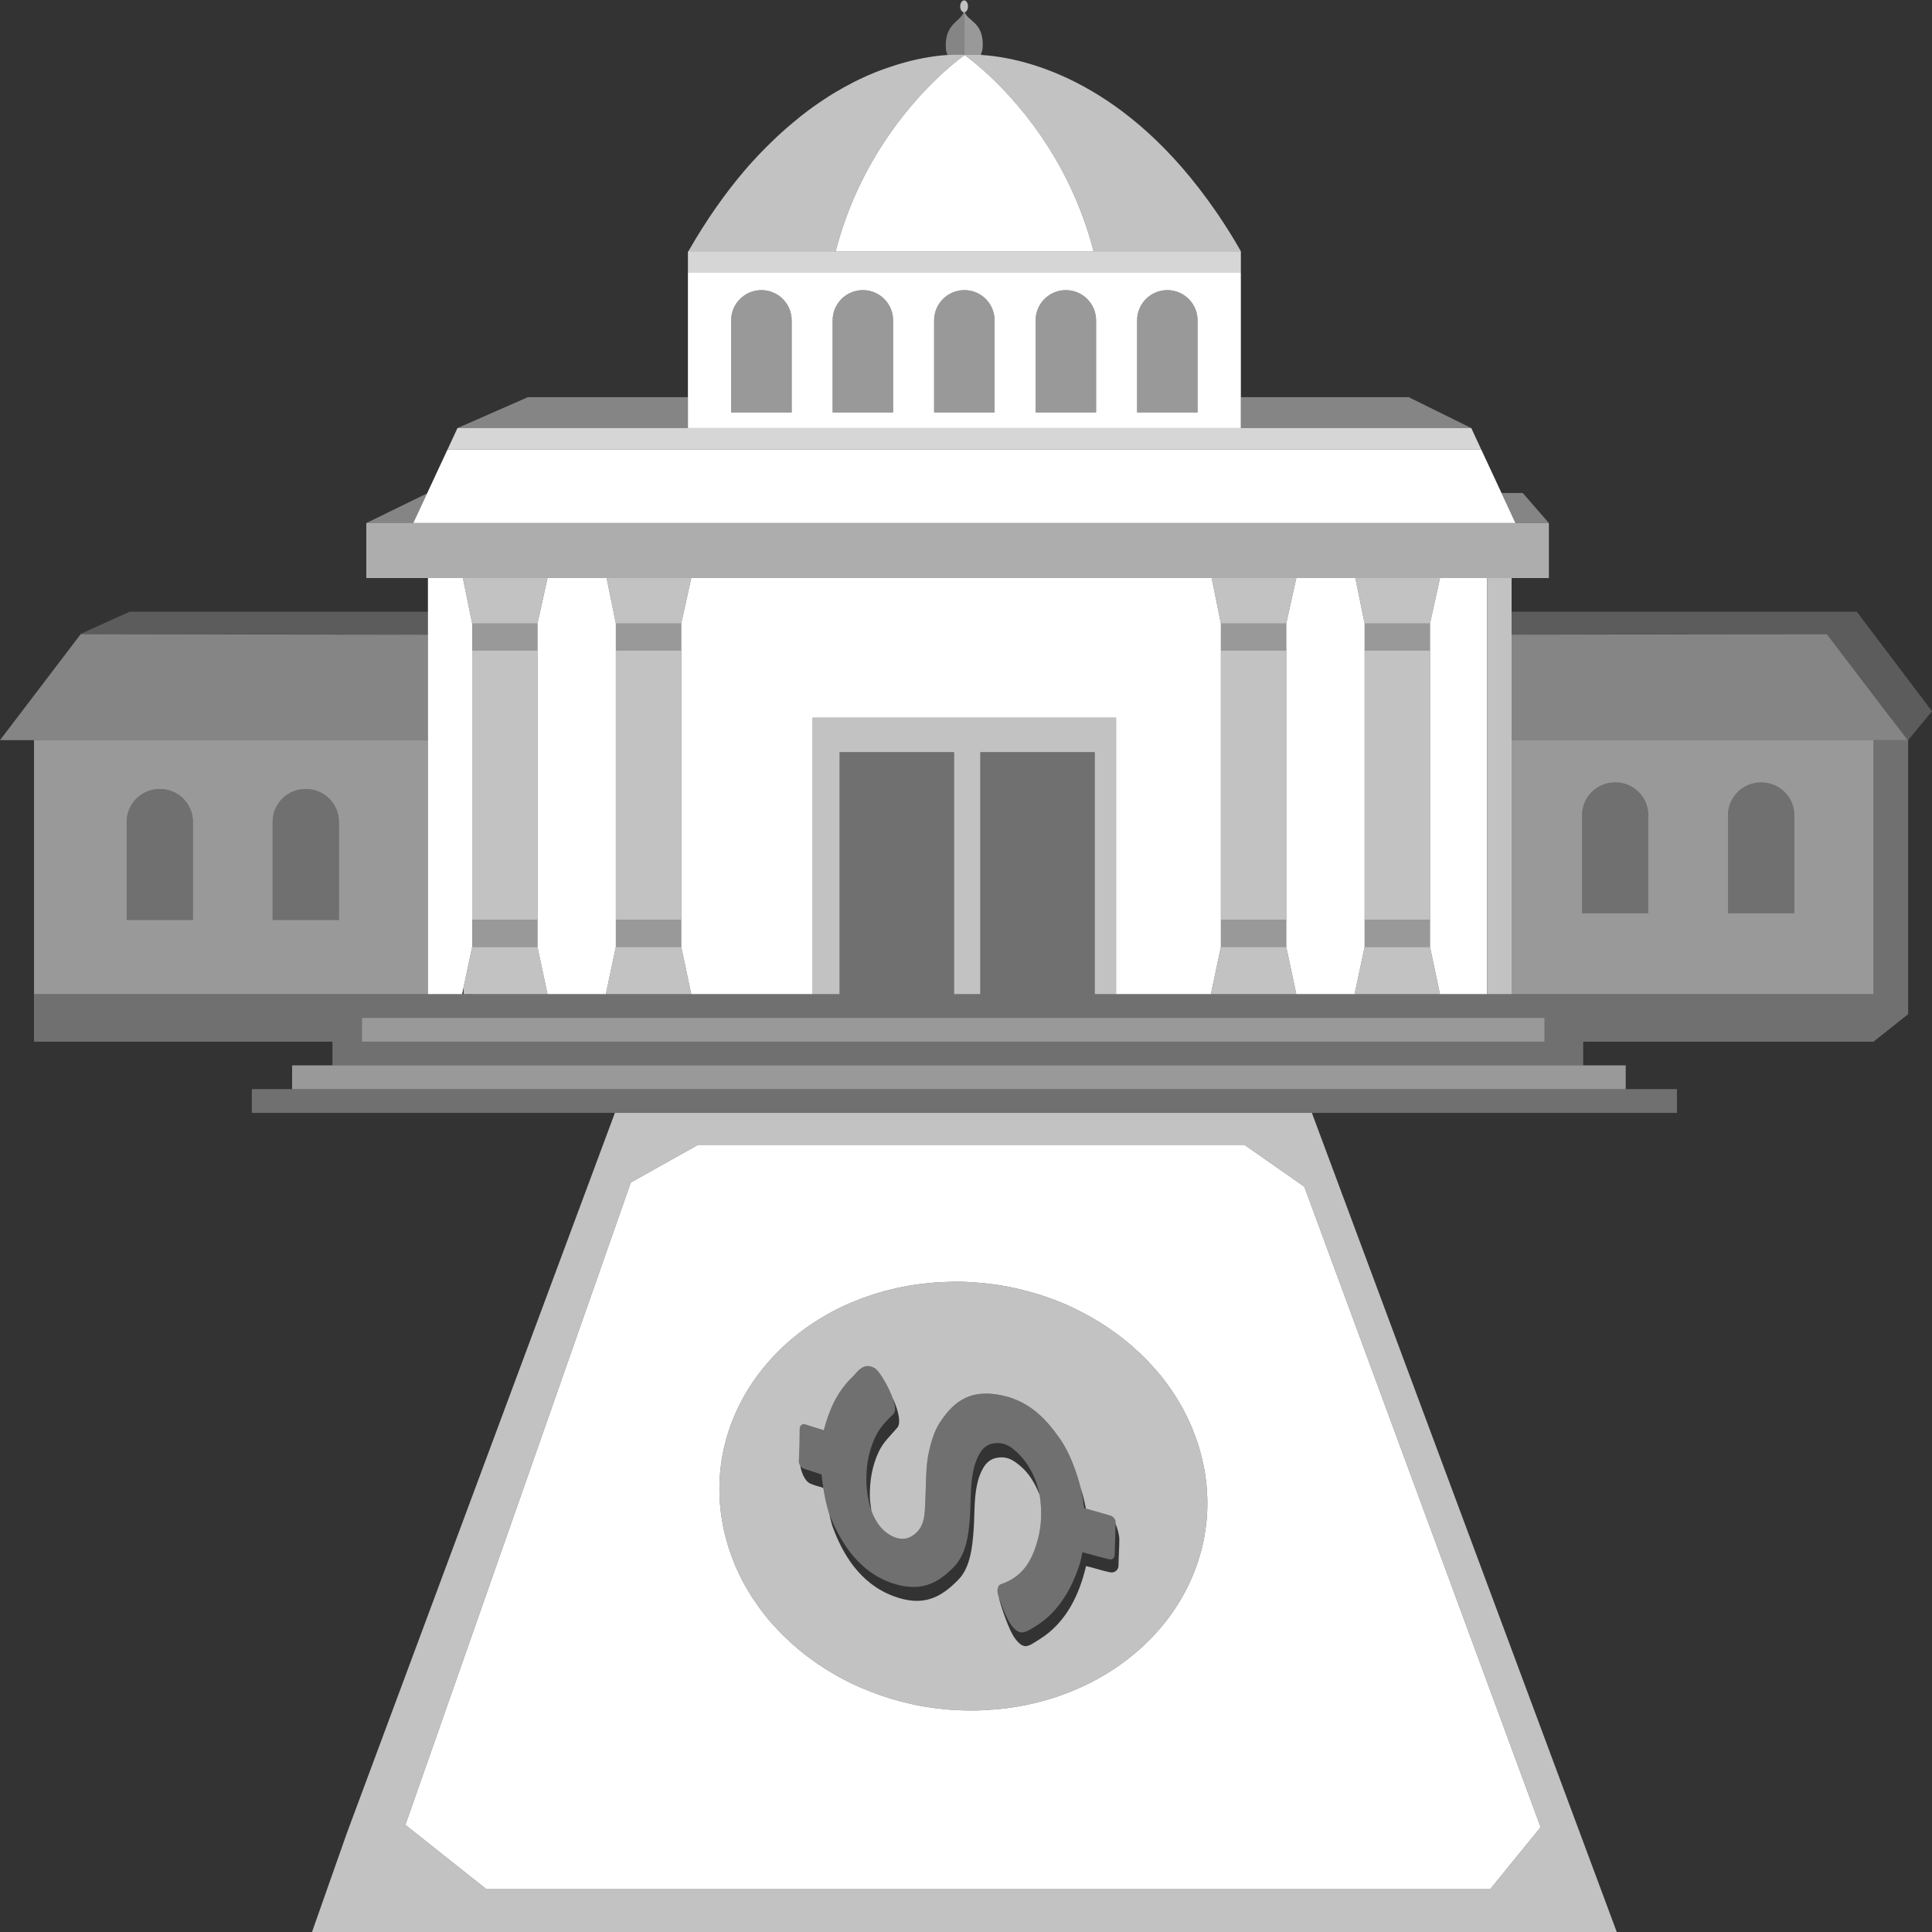
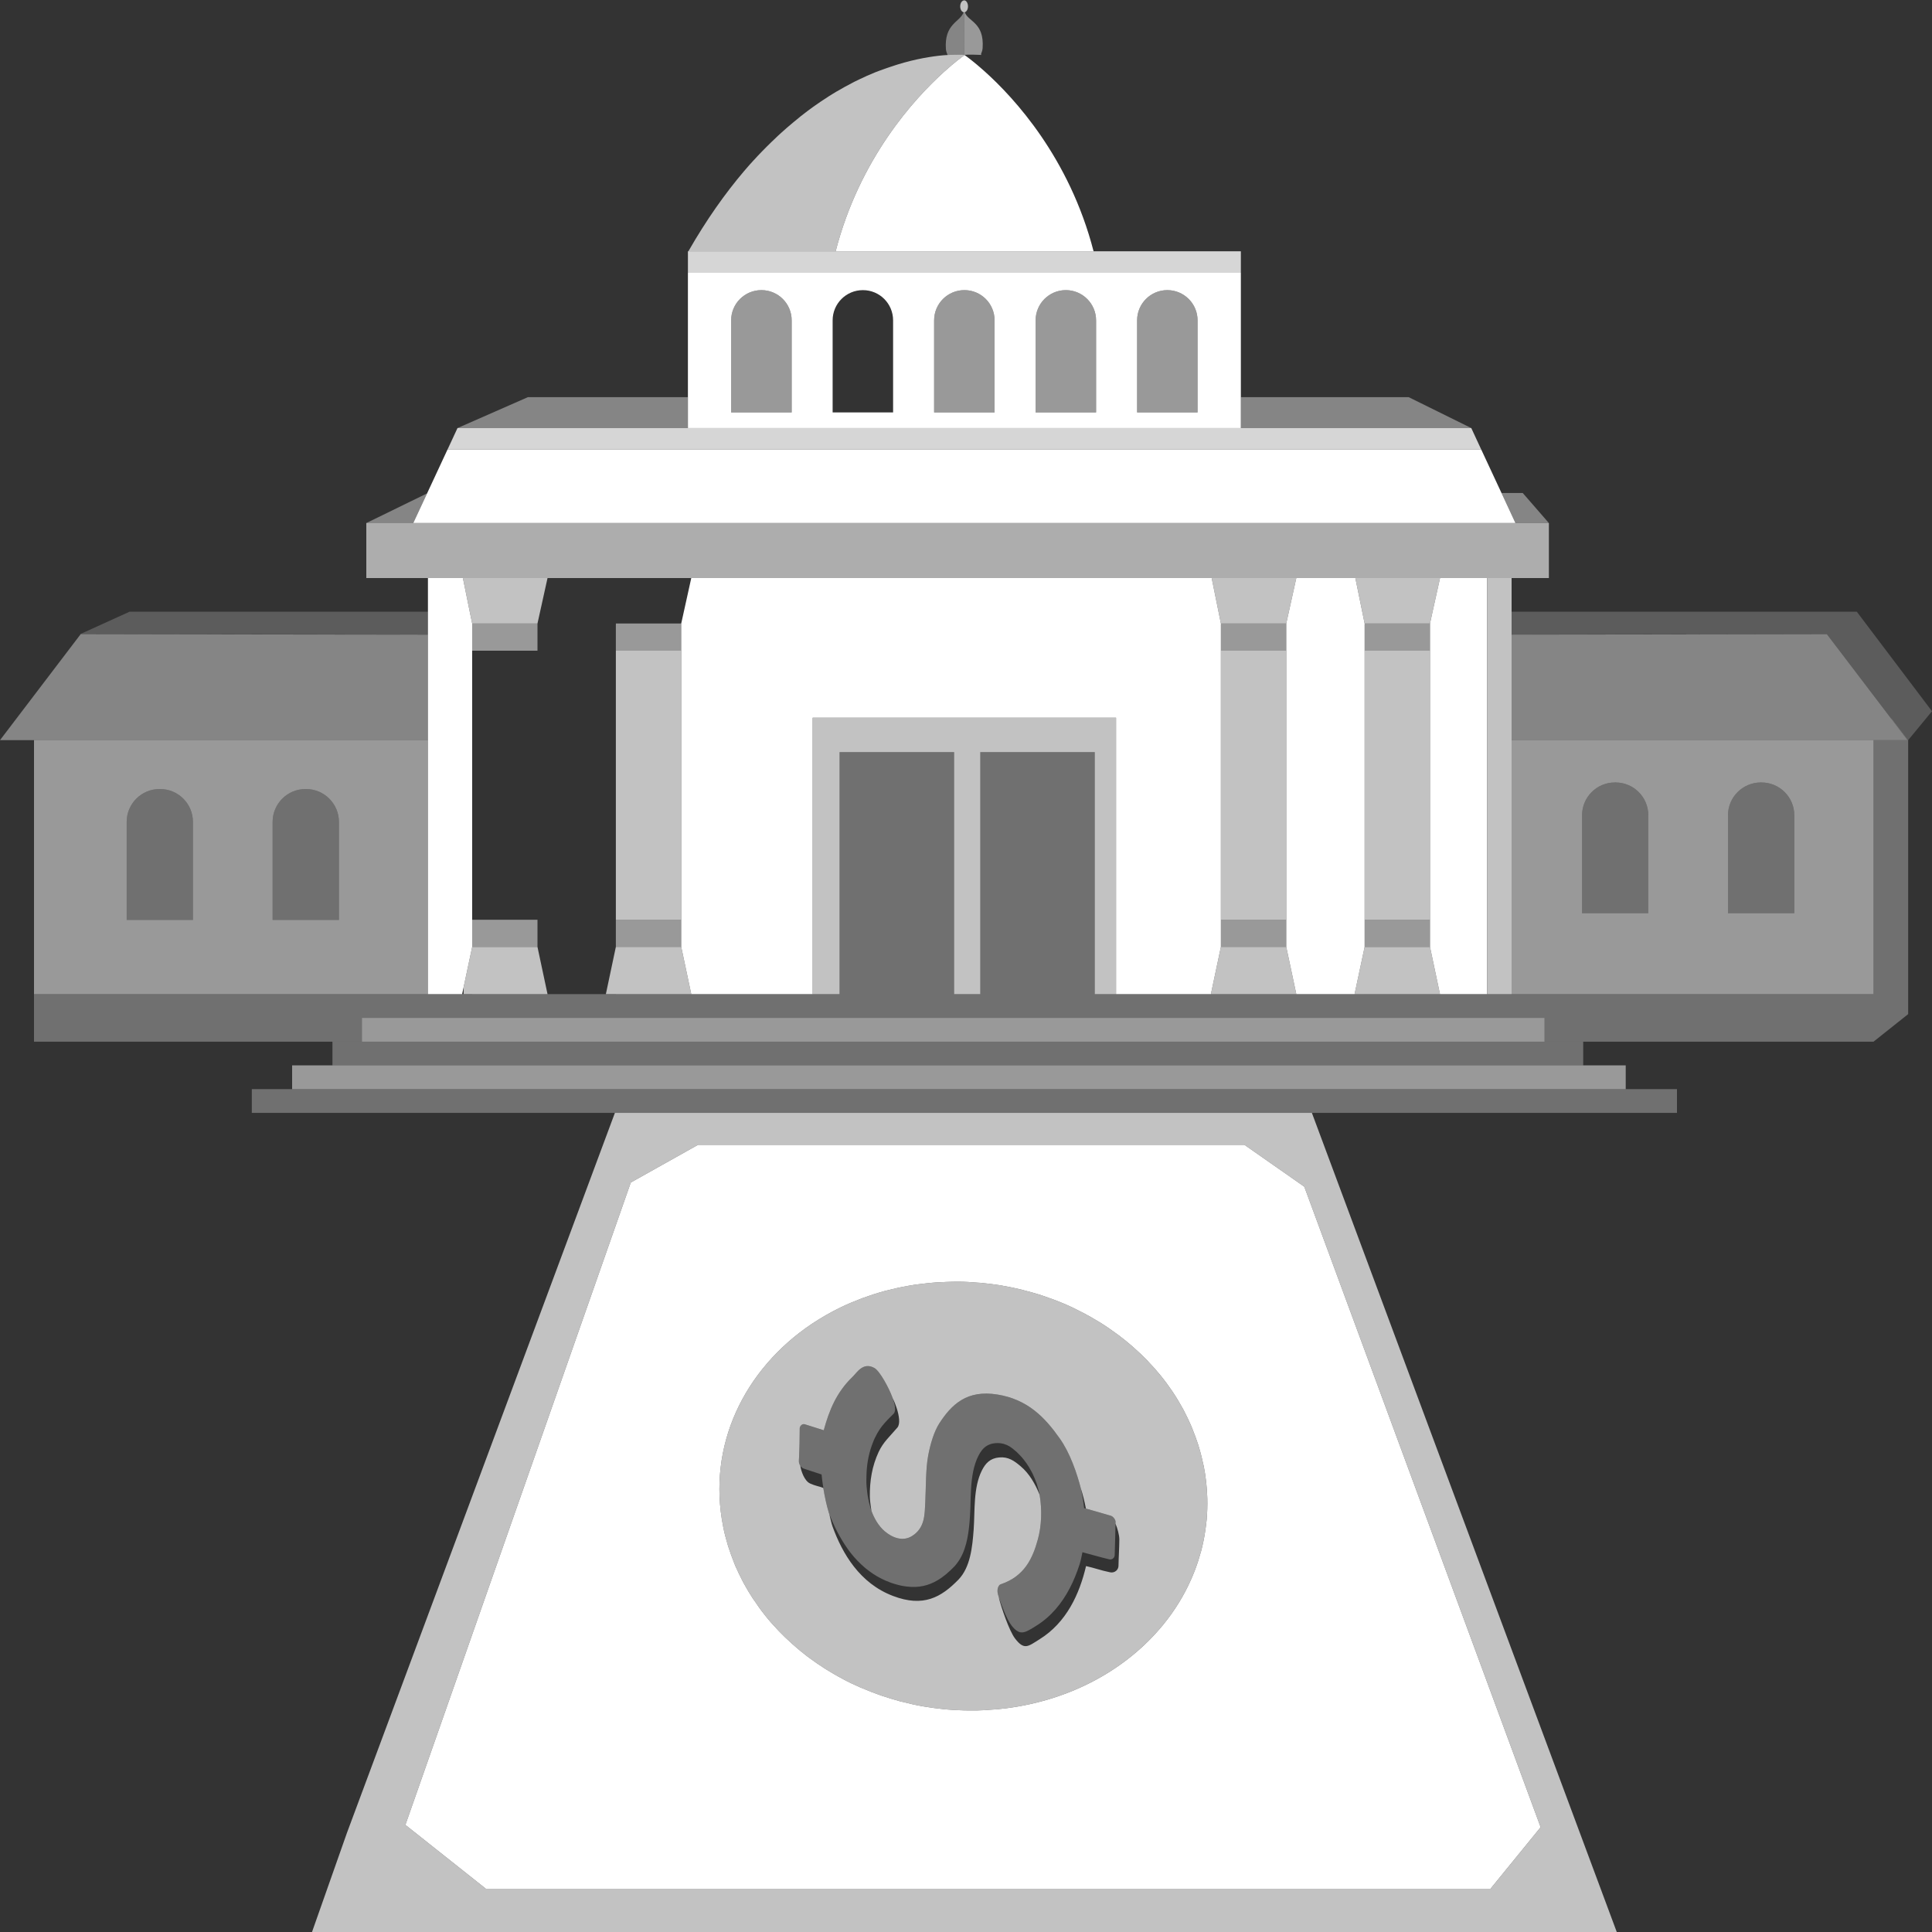
<svg xmlns="http://www.w3.org/2000/svg" viewBox="0 0 300 300">
  <rect x="0" y="0" width="300" height="300" fill="#333333" stroke="none" />
  <g fill="#fff">
    <path d="m 203.71 172.81 h -108.23 l -41.6 111.78 -5.43 15.41 h 202.6 z m -128.27 120.47 l -12.49 -9.91 35 -99.75 10.44 -5.85 h 84.85 l 9.29 6.5 36.7 99.46 -7.78 9.55 z" opacity=".7" />
    <path d="m 202.53 184.27 l -9.29 -6.5 h -84.85 l -10.44 5.85 -35 99.75 12.49 9.91 h 156.01 l 7.78 -9.55 z m -15.16 51.69 c -.06 .55 -.12 1.1 -.2 1.63 -.15 1.08 -.37 2.14 -.64 3.19 -.15 .52 -.3 1.03 -.46 1.55 -.33 1.03 -.72 2.04 -1.16 3.02 -1.1 2.47 -2.54 4.79 -4.28 6.92 -5.57 6.82 -14.15 11.69 -24.45 13 -.86 .11 -1.73 .18 -2.58 .23 l -.63 .05 c -.43 .02 -.86 .04 -1.28 .05 -.44 .01 -.86 .01 -1.29 0 -.24 0 -.48 -.01 -.72 -.01 -1.04 -.03 -2.08 -.08 -3.1 -.18 -.03 0 -.07 -.01 -.11 -.02 -1.02 -.1 -2.03 -.24 -3.03 -.41 -.1 -.01 -.2 -.04 -.29 -.05 -.98 -.17 -1.95 -.39 -2.89 -.64 -.16 -.02 -.31 -.07 -.46 -.1 -.92 -.26 -1.84 -.53 -2.74 -.83 -.16 -.06 -.31 -.11 -.46 -.16 -.91 -.32 -1.8 -.66 -2.67 -1.04 -.11 -.05 -.23 -.09 -.35 -.14 -.91 -.4 -1.81 -.82 -2.68 -1.29 -.02 0 -.03 -.02 -.06 -.04 -.87 -.45 -1.7 -.94 -2.52 -1.45 -.09 -.07 -.19 -.11 -.28 -.17 -.79 -.51 -1.56 -1.03 -2.31 -1.59 -.11 -.1 -.24 -.18 -.37 -.27 -.73 -.56 -1.43 -1.13 -2.1 -1.73 -.13 -.1 -.25 -.21 -.36 -.32 -.68 -.61 -1.34 -1.24 -1.97 -1.9 -.08 -.08 -.16 -.17 -.24 -.26 -.66 -.69 -1.3 -1.41 -1.88 -2.15 0 0 -.01 -.01 -.02 -.03 -.59 -.73 -1.14 -1.5 -1.66 -2.29 -.07 -.09 -.14 -.17 -.19 -.25 -.49 -.76 -.96 -1.53 -1.4 -2.34 l -.21 -.39 c -.41 -.79 -.79 -1.59 -1.15 -2.4 -.05 -.14 -.11 -.3 -.17 -.43 -.33 -.84 -.65 -1.69 -.92 -2.55 -.04 -.11 -.06 -.22 -.1 -.33 -.27 -.91 -.52 -1.84 -.7 -2.78 q .01 -.01 0 -.02 c -2.5 -12.5 3.22 -24.38 13.74 -31.45 1.43 -.95 2.95 -1.83 4.56 -2.61 1.07 -.51 2.17 -.97 3.31 -1.4 1.14 -.41 2.31 -.8 3.5 -1.12 1.21 -.31 2.45 -.6 3.7 -.81 .63 -.12 1.27 -.21 1.92 -.28 .78 -.1 1.58 -.18 2.36 -.24 .23 -.01 .45 -.03 .69 -.03 .61 -.03 1.2 -.06 1.81 -.07 .3 0 .6 -.01 .89 -.01 1.08 0 2.14 .07 3.18 .16 .12 0 .23 .01 .36 .02 1 .09 1.99 .23 2.97 .37 .16 .03 .31 .06 .48 .09 .96 .16 1.92 .37 2.85 .59 .16 .04 .32 .08 .47 .13 .95 .24 1.89 .5 2.81 .81 .11 .04 .24 .09 .35 .12 .97 .33 1.91 .68 2.82 1.06 .05 .03 .08 .04 .12 .05 .93 .39 1.83 .83 2.71 1.29 .07 .02 .15 .06 .21 .1 .86 .45 1.7 .92 2.52 1.43 .12 .08 .25 .15 .37 .22 .79 .5 1.55 1.03 2.3 1.58 .13 .09 .26 .18 .39 .28 .73 .55 1.46 1.14 2.15 1.74 .11 .09 .21 .18 .31 .28 .7 .62 1.39 1.27 2.04 1.94 .06 .06 .11 .13 .16 .19 .66 .68 1.29 1.39 1.88 2.12 .04 .05 .07 .08 .09 .11 .6 .74 1.15 1.5 1.69 2.29 l .2 .3 c .51 .76 .96 1.54 1.4 2.32 .08 .15 .15 .28 .23 .42 .41 .79 .8 1.6 1.15 2.41 .06 .14 .11 .28 .17 .42 .34 .85 .66 1.71 .94 2.58 .03 .1 .06 .21 .09 .32 .28 .92 .51 1.86 .71 2.81 l .01 .01 c .34 1.7 .52 3.4 .57 5.08 .03 1.11 -.01 2.21 -.1 3.3 z" />
    <path d="m 186.9 227.58 l -.01 -.01 c -.2 -.95 -.43 -1.89 -.71 -2.81 -.03 -.11 -.06 -.22 -.09 -.32 -.28 -.87 -.6 -1.73 -.94 -2.58 -.06 -.14 -.11 -.28 -.17 -.42 -.35 -.81 -.74 -1.62 -1.15 -2.41 -.08 -.14 -.15 -.27 -.23 -.42 -.44 -.78 -.89 -1.56 -1.4 -2.32 l -.2 -.3 c -.54 -.79 -1.09 -1.55 -1.69 -2.29 -.02 -.03 -.05 -.06 -.09 -.11 -.59 -.73 -1.22 -1.44 -1.88 -2.12 -.05 -.06 -.1 -.13 -.16 -.19 -.65 -.67 -1.34 -1.32 -2.04 -1.94 -.1 -.1 -.2 -.19 -.31 -.28 -.69 -.6 -1.42 -1.19 -2.15 -1.74 -.13 -.1 -.26 -.19 -.39 -.28 -.75 -.55 -1.51 -1.08 -2.3 -1.58 -.12 -.07 -.25 -.14 -.37 -.22 -.82 -.51 -1.66 -.98 -2.52 -1.43 -.06 -.04 -.14 -.08 -.21 -.1 -.88 -.46 -1.78 -.9 -2.71 -1.29 -.04 -.01 -.07 -.02 -.12 -.05 -.91 -.38 -1.85 -.73 -2.82 -1.06 -.11 -.03 -.24 -.08 -.35 -.12 -.92 -.31 -1.86 -.57 -2.81 -.81 -.15 -.05 -.31 -.09 -.47 -.13 -.93 -.22 -1.89 -.43 -2.85 -.59 -.17 -.03 -.32 -.06 -.48 -.09 -.98 -.14 -1.97 -.28 -2.97 -.37 -.13 -.01 -.24 -.02 -.36 -.02 -1.04 -.09 -2.1 -.16 -3.18 -.16 -.29 0 -.59 .01 -.89 .01 -.61 .01 -1.2 .04 -1.81 .07 -.24 0 -.46 .02 -.69 .03 -.78 .06 -1.58 .14 -2.36 .24 -.65 .07 -1.29 .16 -1.92 .28 -1.25 .21 -2.49 .5 -3.7 .81 -1.19 .32 -2.36 .71 -3.5 1.12 -1.14 .43 -2.24 .89 -3.31 1.4 -1.61 .78 -3.13 1.66 -4.56 2.61 -10.52 7.07 -16.24 18.95 -13.74 31.45 q .01 .01 0 .02 c .18 .94 .43 1.87 .7 2.78 .04 .11 .06 .22 .1 .33 .27 .86 .59 1.71 .92 2.55 .06 .13 .12 .29 .17 .43 .36 .81 .74 1.61 1.15 2.4 l .21 .39 c .44 .81 .91 1.58 1.4 2.34 .05 .08 .12 .16 .19 .25 .52 .79 1.07 1.56 1.66 2.29 .01 .02 .02 .03 .02 .03 .58 .74 1.22 1.46 1.88 2.15 .08 .09 .16 .18 .24 .26 .63 .66 1.29 1.29 1.97 1.9 .11 .11 .23 .22 .36 .32 .67 .6 1.37 1.17 2.1 1.73 .13 .09 .26 .17 .37 .27 .75 .56 1.52 1.08 2.31 1.59 .09 .06 .19 .1 .28 .17 .82 .51 1.65 1 2.52 1.45 .03 .02 .04 .04 .06 .04 .87 .47 1.77 .89 2.68 1.29 .12 .05 .24 .09 .35 .14 .87 .38 1.76 .72 2.67 1.04 .15 .05 .3 .1 .46 .16 .9 .3 1.82 .57 2.74 .83 .15 .03 .3 .08 .46 .1 .94 .25 1.91 .47 2.89 .64 .09 .01 .19 .04 .29 .05 1 .17 2.01 .31 3.03 .41 .04 .01 .08 .02 .11 .02 1.02 .1 2.06 .15 3.1 .18 .24 0 .48 .01 .72 .01 .43 .01 .85 .01 1.29 0 .42 -.01 .85 -.03 1.28 -.05 l .63 -.05 c .85 -.05 1.72 -.12 2.58 -.23 10.3 -1.31 18.88 -6.18 24.45 -13 1.74 -2.13 3.18 -4.45 4.28 -6.92 .44 -.98 .83 -1.99 1.16 -3.02 .16 -.52 .31 -1.03 .46 -1.55 .27 -1.05 .49 -2.11 .64 -3.19 .08 -.53 .14 -1.08 .2 -1.63 .09 -1.09 .13 -2.19 .1 -3.3 -.05 -1.68 -.23 -3.38 -.57 -5.08 z m -13.22 15.55 c 0 .64 -.6 1.16 -1.29 1.02 -1.43 -.29 -2.41 -.67 -3.75 -.97 -1.01 4.3 -3 8.75 -7.24 11.38 -1.74 1.08 -2.35 1.75 -3.79 -.14 -.92 -1.22 -2.1 -4.74 -2.53 -6.38 .04 .11 .09 .23 .14 .35 -.04 -.14 -.09 -.27 -.13 -.39 -.23 -.64 -.32 -1.29 .05 -1.81 .02 -.03 .04 -.04 .07 -.06 -.02 .01 -.03 .01 -.04 .01 .01 -.01 .03 -.02 .06 -.04 s .07 -.04 .11 -.07 h .01 q .01 0 .02 -.01 c .01 -.01 .02 -.02 .03 -.02 .01 -.01 .01 0 .01 0 .01 0 .03 -.01 .06 -.02 3.6 -1.24 4.88 -3.97 5.69 -6.96 .57 -2.08 .67 -4.57 .27 -6.89 -.01 -.03 -.02 -.07 -.03 -.1 -.62 -1.52 -1.53 -3.19 -2.93 -4.36 -.99 -.84 -1.91 -1.49 -3.31 -1.36 -1.41 .12 -2.14 .92 -2.69 2.01 -1.36 2.7 -1.07 6.29 -1.28 9.19 -.2 2.69 -.5 5.86 -2.38 7.79 -2.66 2.72 -5.42 4.32 -10.14 2.52 -5.18 -1.96 -7.87 -6.59 -9.39 -10.77 -.21 -.56 -.36 -1.41 -.51 -1.94 .08 .2 .16 .4 .25 .6 -.09 -.21 -.17 -.42 -.25 -.62 -.02 -.04 -.05 -.12 -.07 -.18 -.38 -1.27 -.65 -2.57 -.86 -3.86 -.78 -.31 -1.16 -.29 -2.04 -.69 -.89 -.39 -1.42 -1.96 -1.53 -2.75 0 -.01 -.01 -.01 -.01 -.02 -.12 -.19 -.21 -.45 -.21 -.66 .01 -.16 0 -.24 .01 -.4 0 0 0 -.02 .01 -.08 v -.08 c 0 -.04 0 -.08 .01 -.14 .05 -.79 .1 -3.25 .1 -4.45 0 -.3 .37 -.75 .78 -.62 1.1 .34 1.93 .61 2.95 .93 .84 -3.07 1.96 -5.88 4.49 -8.31 .68 -.66 1.63 -2.33 3.37 -1.36 .9 .5 2.33 3.29 2.74 4.41 .03 .08 .06 .16 .1 .26 0 .01 .01 .02 .01 .03 v .01 c .01 .01 .01 .02 .01 .03 .01 .01 .01 .02 .02 .03 .11 .21 .21 .46 .32 .72 .1 .25 .19 .51 .28 .78 .37 1.16 .57 2.43 .09 2.99 -1.28 1.5 -2.16 2.21 -2.91 3.79 -1.02 2.2 -1.39 4.49 -1.36 6.92 .01 .7 .14 1.47 .24 2.19 .01 .02 .02 .05 .03 .08 .4 1.1 1.09 2.3 2.01 3.09 1.23 1.06 2.85 1.65 4.26 .77 2.03 -1.27 1.97 -3.31 2.07 -5.41 .11 -2.1 .05 -5 .45 -7.11 .32 -1.7 .89 -3.7 1.75 -5.02 1.9 -2.91 4.27 -5.2 8.98 -4.44 4.71 .75 7.4 3.55 9.73 6.87 1.55 2.2 2.63 5.29 3.28 7.85 .02 .05 .03 .11 .04 .17 l -.03 -.18 c .3 1 .55 2 .74 3 1.31 .39 2.49 .69 3.86 1.11 .4 .12 .8 .67 .74 1.05 -.01 .05 0 .13 0 .19 v .01 c .3 .69 .59 1.78 .59 2.41 -.01 1.48 -.11 2.72 -.13 4.11 z" opacity=".7" />
    <path d="m 173.22 236.41 c -.01 .05 0 .13 0 .19 v .01 c -.01 .67 -.03 1.35 -.05 2.04 -.03 .95 -.06 1.9 -.08 2.85 -.01 .29 -.22 .56 -.51 .63 -.09 .03 -.19 .03 -.3 .01 -.13 -.03 -.25 -.06 -.37 -.09 -1.06 -.25 -1.96 -.53 -2.98 -.79 -.3 -.08 -.52 -.15 -.8 -.22 -.02 0 -.03 -.01 -.05 -.01 -.01 .06 -.03 .13 -.04 .2 -.05 .26 -.11 .53 -.17 .81 -.07 .3 -.14 .59 -.22 .84 -.01 .04 -.03 .08 -.04 .12 -.4 1.22 -.89 2.45 -1.5 3.62 -1.21 2.31 -2.88 4.41 -5.28 5.88 -.1 .06 -.2 .13 -.3 .19 -.09 .06 -.18 .11 -.27 .16 -.05 .03 -.1 .06 -.14 .09 -.02 .01 -.04 .02 -.06 .03 l -.06 .03 c -.09 .05 -.17 .1 -.25 .14 -.01 .01 -.03 .02 -.04 .03 h -.02 c -.19 .1 -.36 .17 -.53 .23 -.17 .05 -.33 .08 -.49 .08 -.07 0 -.14 -.01 -.22 -.02 -.02 -.01 -.04 -.01 -.05 -.01 s -.03 -.01 -.04 -.01 c -.04 -.01 -.07 -.02 -.1 -.03 h -.01 c -.05 -.02 -.09 -.04 -.13 -.06 -.1 -.05 -.19 -.1 -.29 -.17 -.09 -.07 -.19 -.16 -.3 -.25 -.14 -.14 -.3 -.31 -.46 -.52 -.21 -.27 -.43 -.64 -.64 -1.06 -.1 -.2 -.19 -.41 -.29 -.62 -.07 -.16 -.14 -.32 -.21 -.49 -.2 -.49 -.39 -.98 -.56 -1.42 -.05 -.15 -.1 -.3 -.15 -.43 -.04 -.14 -.09 -.27 -.13 -.39 -.23 -.64 -.32 -1.29 .05 -1.81 .02 -.03 .04 -.04 .07 -.06 .04 -.03 .08 -.06 .13 -.1 h .01 q .01 0 .02 -.01 c .01 0 .02 -.01 .03 -.01 l .01 -.01 c .01 0 .03 -.01 .06 -.02 3.6 -1.24 4.88 -3.97 5.69 -6.96 .57 -2.08 .67 -4.57 .27 -6.89 -.01 -.03 -.02 -.07 -.03 -.1 .02 .03 .04 .07 .05 .11 -.06 -.27 -.12 -.54 -.2 -.81 -.05 -.22 -.12 -.45 -.19 -.67 -.01 -.04 -.02 -.08 -.03 -.13 -.04 -.1 -.07 -.2 -.1 -.29 -.01 -.02 -.01 -.03 -.02 -.05 -.02 -.07 -.05 -.13 -.08 -.2 -.04 -.13 -.1 -.27 -.15 -.4 -.01 -.02 -.02 -.05 -.03 -.07 -.03 -.06 -.05 -.13 -.09 -.19 -.09 -.23 -.19 -.44 -.3 -.66 -.15 -.29 -.31 -.58 -.48 -.86 -.26 -.42 -.54 -.83 -.85 -1.21 -.01 -.02 -.03 -.04 -.04 -.05 -.07 -.09 -.14 -.17 -.21 -.25 -.04 -.05 -.08 -.09 -.12 -.13 l -.01 -.01 c -.04 -.05 -.08 -.1 -.13 -.14 -.17 -.19 -.35 -.37 -.54 -.55 -.06 -.05 -.13 -.11 -.19 -.16 -.3 -.27 -.6 -.51 -.92 -.71 -.28 -.17 -.57 -.3 -.89 -.39 -.4 -.11 -.82 -.16 -1.31 -.12 -.14 .01 -.26 .03 -.38 .05 -.8 .16 -1.36 .56 -1.78 1.13 -.19 .25 -.36 .53 -.51 .84 -.17 .33 -.31 .68 -.43 1.04 -.58 1.7 -.69 3.63 -.75 5.5 -.02 .92 -.04 1.84 -.1 2.69 -.02 .33 -.05 .66 -.07 1 -.19 2.22 -.59 4.59 -1.88 6.31 -.14 .18 -.27 .37 -.43 .54 -.86 .89 -1.73 1.65 -2.69 2.21 -1.36 .8 -2.87 1.18 -4.71 .96 -.16 -.02 -.32 -.04 -.49 -.07 -.12 -.02 -.24 -.04 -.36 -.06 -.01 -.01 -.02 -.01 -.03 -.01 -.15 -.03 -.29 -.06 -.44 -.1 -.23 -.06 -.47 -.13 -.71 -.2 -.15 -.05 -.3 -.1 -.45 -.15 -.01 -.01 -.03 -.02 -.04 -.02 s -.03 -.01 -.04 -.01 c -.07 -.03 -.13 -.06 -.2 -.08 -.18 -.07 -.36 -.14 -.53 -.21 -.35 -.15 -.68 -.31 -1.01 -.49 -.32 -.17 -.64 -.36 -.94 -.56 s -.59 -.41 -.87 -.63 c -.15 -.1 -.28 -.22 -.42 -.33 -.41 -.35 -.8 -.72 -1.17 -1.1 s -.71 -.78 -1.04 -1.2 c -.12 -.16 -.25 -.32 -.37 -.49 -.03 -.05 -.06 -.09 -.1 -.14 -.06 -.08 -.12 -.17 -.18 -.26 -.07 -.1 -.14 -.2 -.2 -.3 -.03 -.02 -.04 -.05 -.06 -.08 -.14 -.21 -.28 -.43 -.41 -.65 v -.01 c -.14 -.22 -.27 -.44 -.39 -.66 -.53 -.94 -.99 -1.91 -1.37 -2.84 -.09 -.21 -.17 -.42 -.25 -.62 -.02 -.04 -.05 -.12 -.07 -.18 -.38 -1.27 -.65 -2.57 -.86 -3.86 h .01 c -.02 -.1 -.03 -.21 -.05 -.31 -.09 -.6 -.17 -1.19 -.23 -1.79 -.59 -.19 -1.15 -.37 -1.72 -.56 -.35 -.11 -.69 -.22 -1.05 -.35 -.09 -.03 -.19 -.09 -.29 -.17 0 0 -.01 0 -.01 -.01 -.04 -.04 -.09 -.08 -.12 -.12 -.02 -.01 -.03 -.02 -.04 -.04 -.02 -.03 -.04 -.05 -.06 -.08 0 -.01 -.01 -.01 -.01 -.01 0 -.01 -.01 -.01 -.01 -.02 -.12 -.19 -.21 -.45 -.21 -.66 .01 -.16 0 -.24 .01 -.4 0 0 0 -.02 .01 -.08 v -.08 c 0 -.04 0 -.08 .01 -.14 .05 -.79 .1 -3.25 .1 -4.45 0 -.3 .37 -.75 .78 -.62 1.1 .34 1.93 .61 2.95 .93 .84 -3.07 1.96 -5.88 4.49 -8.31 .68 -.66 1.63 -2.33 3.37 -1.36 .9 .5 2.33 3.29 2.74 4.41 .03 .08 .06 .16 .1 .26 0 .01 .01 .02 .01 .03 v .01 c .01 .01 .01 .02 .01 .03 .13 .36 .27 .8 .33 1.22 .02 .14 .03 .28 .03 .41 v .07 c -.01 .07 -.01 .14 -.02 .2 -.02 .08 -.04 .15 -.06 .21 -.01 .02 -.01 .03 -.02 .05 -.01 .03 -.03 .06 -.04 .08 s -.02 .03 -.02 .04 -.01 .01 -.01 .01 c 0 .01 -.02 .03 -.03 .04 -.01 .02 -.02 .03 -.03 .04 h -.01 c -.08 .09 -.15 .16 -.23 .23 v .01 c -.08 .07 -.15 .14 -.22 .21 -.34 .34 -.64 .65 -.92 .97 -.28 .31 -.53 .63 -.76 .97 -.28 .41 -.53 .85 -.77 1.36 -.11 .22 -.2 .45 -.29 .68 -.6 1.5 -.92 3.08 -1 4.71 -.01 .19 -.02 .38 -.02 .57 -.01 .07 -.01 .14 0 .21 -.01 .07 -.01 .14 -.01 .21 v .54 c .01 .41 .05 .82 .1 1.24 .08 .82 .24 1.65 .47 2.45 .05 .16 .09 .32 .14 .49 .02 .1 .05 .19 .08 .29 0 -.03 0 -.06 -.01 -.09 .01 .02 .02 .05 .03 .08 .4 1.1 1.09 2.3 2.01 3.09 1.23 1.06 2.85 1.65 4.26 .77 2.03 -1.27 1.97 -3.31 2.07 -5.41 .11 -2.1 .05 -5 .45 -7.11 .32 -1.7 .89 -3.7 1.75 -5.02 1.9 -2.91 4.27 -5.2 8.98 -4.44 4.71 .75 7.4 3.55 9.73 6.87 1.55 2.2 2.63 5.29 3.28 7.85 .02 .05 .03 .11 .04 .17 .09 .45 .18 .91 .25 1.37 .05 .35 .1 .69 .14 1.04 .01 .11 .03 .22 .04 .33 v .01 c .04 .01 .09 .02 .14 .03 .04 .02 .09 .03 .14 .04 1.31 .39 2.49 .69 3.86 1.11 .4 .12 .8 .67 .74 1.05 z" opacity=".3" />
    <path d="m 234.72 114.93 v 39.44 h 56.2 v -39.44 z m 21.23 26.89 h -10.29 v -15.23 c 0 -2.81 2.28 -5.09 5.1 -5.09 h .1 c 2.81 0 5.09 2.28 5.09 5.09 z m 22.67 0 h -10.3 v -15.23 c 0 -2.81 2.29 -5.09 5.1 -5.09 h .1 c 2.81 0 5.1 2.28 5.1 5.09 z" opacity=".5" />
    <path d="m 288.32 94.98 h -53.6 v 3.55 l 27.09 -.05 .02 .03 .01 .01 21.54 -.04 h .3 l 9.98 13.11 h .09 l 2.55 3.34 3.7 -4.49 z" opacity=".2" />
    <path d="m 296.2 114.93 h -61.48 v -16.39 l 27.11 -.03 .01 .01 21.54 -.04 h .3 l 9.98 13.11 z" opacity=".4" />
    <path d="m 255.95 126.59 v 15.23 h -10.29 v -15.23 c 0 -2.81 2.28 -5.09 5.1 -5.09 h .1 c 2.81 0 5.09 2.28 5.09 5.09 z" opacity=".3" />
    <path d="m 278.62 126.59 v 15.23 h -10.3 v -15.23 c 0 -2.81 2.29 -5.09 5.1 -5.09 h .1 c 2.81 0 5.1 2.28 5.1 5.09 z" opacity=".3" />
    <path d="m 5.28 114.93 v 39.44 h 61.17 v -39.44 z m 24.68 27.92 h -10.29 v -15.23 c 0 -2.81 2.28 -5.1 5.1 -5.1 h .1 c 2.81 0 5.09 2.29 5.09 5.1 z m 22.67 0 h -10.3 v -15.23 c 0 -2.81 2.29 -5.1 5.1 -5.1 h .1 c 2.81 0 5.1 2.29 5.1 5.1 z" opacity=".5" />
    <path d="m 66.45 94.98 v 3.56 l -32.06 -.06 -.02 .03 -21.55 -.03 h -.4 l 7.71 -3.5 z" opacity=".2" />
    <path d="m 66.45 98.55 v 16.38 h -66.45 l 12.52 -16.45 h .3 l 21.54 .04 .01 -.01 z" opacity=".4" />
    <path d="m 29.96 127.62 v 15.23 h -10.29 v -15.23 c 0 -2.81 2.28 -5.1 5.1 -5.1 h .1 c 2.81 0 5.09 2.29 5.09 5.1 z" opacity=".3" />
    <path d="m 52.63 127.62 v 15.23 h -10.3 v -15.23 c 0 -2.81 2.29 -5.1 5.1 -5.1 h .1 c 2.81 0 5.1 2.29 5.1 5.1 z" opacity=".3" />
    <path d="m 228.46 66.47 h -35.78 v -4.8 h 26.06 z" opacity=".4" />
    <path d="m 106.82 61.67 v 4.8 h -35.78 l 10.93 -4.8 z" opacity=".4" />
    <path d="m 240.51 81.22 h -5.19 l -2.17 -4.67 h 3.3 z" opacity=".4" />
    <path d="m 66.32 76.61 l -2.15 4.61 h -7.29 z" opacity=".4" />
    <path d="m 230.97 89.76 h 3.75 v 64.61 h -3.75 z" opacity=".7" />
    <path d="m 230.94 89.76 v 64.61 h -7.34 l -1.55 -7.33 v -50.22 l .4 -1.84 1.16 -5.22 z" />
    <path d="m 73.33 96.9 h -.01 v 50.14 l -1.33 6.25 -.23 1.07 h .23 v .01 h -5.54 v -64.61 h 5.43 l 1.06 5.22 .38 1.84 z" />
    <path d="m 189.6 96.9 h -.02 v 50.13 l -1.55 7.33 h 1.55 v .01 h -16.28 v -42.92 h -47.11 v 42.92 h -18.85 l -1.56 -7.34 v -50.21 l 1.56 -7.06 h 80.81 l 1.43 7.06 z" />
-     <path d="m 95.65 96.9 h -.02 v 50.13 l -1.55 7.33 h 1.55 v .01 h -10.61 l -1.56 -7.33 v -50.22 l 1.56 -7.06 h 9.18 l 1.43 7.06 z" />
    <path d="m 211.92 96.9 h -.02 v 50.14 l -1.56 7.32 h 1.56 v .01 h -10.61 l -1.56 -7.34 v -50.21 l 1.56 -7.06 h 9.17 l 1.44 7.06 z" />
    <path d="m 173.3 111.45 v 42.92 h -3.31 v -37.58 h -17.77 v 37.58 h -4.07 v -37.58 h -17.78 v 37.58 h -4.18 v -42.92 z" opacity=".7" />
    <path d="m 56.88 81.22 h 183.63 v 8.54 h -183.63 z" opacity=".6" />
    <path d="m 222.05 96.82 v 4.22 h -10.15 v -4.14 h .02 l -.02 -.08 z" opacity=".5" />
    <path d="m 211.9 154.37 v -.01 h -1.56 l 1.56 -7.32 h 10.15 l 1.55 7.33 z" opacity=".7" />
    <path d="m 211.9 101.04 h 10.15 v 41.78 h -10.15 z" opacity=".7" />
    <path d="m 211.9 142.82 h 10.15 v 4.22 h -10.15 z" opacity=".5" />
    <path d="m 223.61 89.76 l -1.16 5.22 -.4 1.84 h -10.15 l -1.44 -7.06 z" opacity=".7" />
    <path d="m 199.73 96.82 v 4.22 h -10.15 v -4.14 h .02 l -.02 -.08 z" opacity=".5" />
    <path d="m 189.58 154.37 v -.01 h -1.55 l 1.55 -7.33 h 10.15 l 1.56 7.34 z" opacity=".7" />
    <path d="m 189.58 101.04 h 10.15 v 41.78 h -10.15 z" opacity=".7" />
    <path d="m 189.58 142.82 h 10.15 v 4.21 h -10.15 z" opacity=".5" />
    <path d="m 201.29 89.76 l -1.56 7.06 h -10.15 l -1.43 -7.06 z" opacity=".7" />
    <path d="m 83.46 96.82 v 4.22 h -10.14 v -4.14 h .01 l -.01 -.08 z" opacity=".5" />
    <path d="m 73.32 154.37 v -.01 h -1.33 v -1.07 l 1.33 -6.25 h 10.14 l 1.56 7.33 z" opacity=".7" />
-     <path d="m 73.32 101.04 h 10.14 v 41.78 h -10.14 z" opacity=".7" />
    <path d="m 73.32 142.82 h 10.14 v 4.22 h -10.14 z" opacity=".5" />
    <path d="m 85.02 89.76 l -1.56 7.06 h -10.14 l -.38 -1.84 -1.06 -5.22 z" opacity=".7" />
    <path d="m 105.78 96.82 v 4.22 h -10.15 v -4.14 h .02 l -.02 -.08 z" opacity=".5" />
    <path d="m 95.63 154.37 v -.01 h -1.55 l 1.55 -7.33 h 10.15 l 1.56 7.34 z" opacity=".7" />
    <path d="m 95.63 101.04 h 10.15 v 41.78 h -10.15 z" opacity=".7" />
    <path d="m 95.63 142.82 h 10.15 v 4.21 h -10.15 z" opacity=".5" />
-     <path d="m 107.34 89.76 l -1.56 7.06 h -10.15 l -1.43 -7.06 z" opacity=".7" />
    <path d="m 56.2 158.06 h 183.64 v 3.69 h -183.64 z" opacity=".5" />
    <path d="m 51.62 161.75 h 194.22 v 3.68 h -194.22 z" opacity=".3" />
    <path d="m 45.36 165.43 h 207.08 v 3.69 h -207.08 z" opacity=".5" />
    <path d="m 39.1 169.12 h 221.3 v 3.69 h -221.3 z" opacity=".3" />
    <path d="m 293.75 111.59 h -.09 l 2.54 3.34 h -5.28 v 39.44 h -56.2 -64.73 v -37.58 h -17.77 v 37.58 h -4.07 v -37.58 h -17.78 v 37.58 h -67.57 -57.52 v 7.38 h 50.92 v -3.69 h 6.6 171.92 5.12 v 3.69 h 51.08 l 5.38 -4.28 v -42.54 z" opacity=".3" />
    <path d="m 152.58 7.48 c -.02 .31 -.13 .61 -.25 .91 .02 .04 .03 .1 .05 .14 -.97 -.05 -1.68 -.05 -2.12 -.04 -.05 0 -.1 0 -.14 .01 -.14 0 -.24 .01 -.3 .02 h -.04 q -.01 0 -.04 -.01 l -.02 -6.59 c .03 0 .06 -.02 .09 -.02 .53 1.5 3.05 1.55 2.77 5.58 z" opacity=".5" />
    <path d="m 149.74 8.51 c -.25 -.02 -1.18 -.07 -2.6 .03 -.12 -.3 -.23 -.58 -.26 -.89 -.29 -4.01 2.22 -4.21 2.75 -5.75 .02 .01 .05 .03 .07 .03 .01 0 .01 -.01 .02 -.01 z" opacity=".4" />
    <path d="m 169.81 39.02 h -40.05 c 3.72 -14.42 12.2 -23.68 16.85 -27.88 .81 -.73 1.5 -1.31 2.03 -1.73 .57 -.45 .96 -.73 1.11 -.84 .01 0 .02 -.02 .03 -.02 .22 .15 1.4 .99 3.1 2.52 4.64 4.16 13.19 13.45 16.93 27.95 z" />
    <path d="m 106.82 42.36 v 24.11 h 85.86 v -24.11 z m 16.11 21.68 h -9.4 v -14.29 c 0 -2.6 2.1 -4.7 4.7 -4.7 s 4.7 2.1 4.7 4.7 z m 15.75 0 h -9.39 v -14.29 c 0 -2.6 2.1 -4.7 4.7 -4.7 s 4.69 2.1 4.69 4.7 z m 15.76 0 h -9.39 v -14.29 c 0 -2.6 2.1 -4.7 4.7 -4.7 s 4.69 2.1 4.69 4.7 z m 15.76 0 h -9.39 v -14.29 c 0 -2.6 2.1 -4.7 4.69 -4.7 s 4.7 2.1 4.7 4.7 z m 15.76 0 h -9.39 v -14.29 c 0 -2.6 2.1 -4.7 4.69 -4.7 s 4.7 2.1 4.7 4.7 z" />
-     <path d="m 192.68 39.02 h -22.87 c -3.74 -14.5 -12.29 -23.79 -16.93 -27.95 -1.7 -1.53 -2.88 -2.37 -3.1 -2.52 -.02 -.02 -.03 -.02 -.03 -.03 h .07 c .06 -.01 .16 -.02 .3 -.02 .04 -.01 .09 -.01 .14 -.01 .44 -.01 1.15 -.01 2.12 .04 5.98 .38 21.19 3.35 35.09 22.43 .22 .31 .44 .62 .66 .92 .28 .4 .56 .78 .84 1.19 .06 .09 .12 .17 .18 .26 .29 .43 .57 .87 .86 1.31 .01 .01 .02 .03 .03 .04 .24 .37 .49 .75 .73 1.14 .09 .15 .18 .3 .28 .45 .07 .12 .15 .25 .23 .37 .14 .24 .28 .47 .43 .71 .05 .1 .11 .2 .18 .3 .19 .33 .38 .66 .58 1 .07 .12 .14 .24 .21 .37 z" opacity=".7" />
    <path d="m 150.31 .99 c 0 .46 -.22 .83 -.5 .91 -.03 0 -.06 .02 -.09 .02 -.01 0 -.01 .01 -.02 .01 -.02 0 -.05 -.02 -.07 -.03 -.3 -.06 -.53 -.43 -.53 -.91 0 -.28 .08 -.53 .21 -.7 .06 -.08 .13 -.14 .21 -.18 .03 -.02 .06 -.02 .09 -.03 s .06 -.03 .09 -.03 c .34 0 .61 .42 .61 .94 z" opacity=".7" />
    <path d="m 149.78 8.55 c -.01 0 -.02 .02 -.03 .02 -.15 .11 -.54 .39 -1.11 .84 -.53 .42 -1.22 1 -2.03 1.73 -4.65 4.2 -13.13 13.46 -16.85 27.88 h -22.87 c 2.8 -4.89 5.71 -8.99 8.65 -12.45 .28 -.32 .56 -.65 .85 -.98 .15 -.16 .29 -.31 .43 -.47 .06 -.07 .12 -.14 .18 -.2 .06 -.07 .13 -.14 .2 -.21 .28 -.32 .58 -.63 .88 -.94 .08 -.09 .16 -.17 .24 -.25 .22 -.23 .44 -.46 .67 -.68 .24 -.25 .49 -.49 .74 -.73 .36 -.35 .73 -.7 1.1 -1.05 .08 -.07 .16 -.15 .24 -.22 .07 -.06 .14 -.13 .21 -.19 .04 -.03 .07 -.07 .11 -.1 .27 -.24 .55 -.48 .82 -.73 .32 -.28 .64 -.55 .97 -.82 .29 -.25 .58 -.49 .88 -.72 .07 -.06 .13 -.11 .2 -.17 .26 -.21 .53 -.41 .8 -.62 .03 -.02 .05 -.04 .08 -.06 .01 -.01 .02 -.02 .03 -.02 .09 -.07 .18 -.14 .27 -.21 .29 -.21 .58 -.43 .87 -.64 .78 -.55 1.57 -1.09 2.39 -1.61 .19 -.13 .38 -.25 .58 -.36 .16 -.1 .32 -.19 .48 -.29 .04 -.03 .07 -.05 .11 -.07 .01 0 .01 -.01 .02 -.01 .03 -.02 .07 -.04 .11 -.06 .4 -.24 .8 -.47 1.21 -.69 .43 -.24 .86 -.47 1.3 -.69 .06 -.03 .11 -.06 .17 -.09 .56 -.28 1.14 -.55 1.72 -.81 l .18 -.09 c .44 -.19 .89 -.38 1.34 -.57 .06 -.02 .11 -.04 .17 -.06 .14 -.05 .27 -.11 .41 -.16 .22 -.08 .44 -.17 .67 -.24 .13 -.05 .26 -.1 .39 -.14 .23 -.08 .46 -.16 .7 -.24 2.97 -1.02 5.53 -1.49 7.47 -1.72 .52 -.06 .98 -.1 1.41 -.12 1.42 -.1 2.35 -.05 2.6 -.03 v .01 h .01 c 0 .01 .01 .01 .03 .03 z" opacity=".7" />
    <path d="m 122.93 49.75 v 14.29 h -9.4 v -14.29 c 0 -2.6 2.1 -4.7 4.7 -4.7 s 4.7 2.1 4.7 4.7 z" opacity=".5" />
-     <path d="m 138.68 49.75 v 14.29 h -9.39 v -14.29 c 0 -2.6 2.1 -4.7 4.7 -4.7 s 4.69 2.1 4.69 4.7 z" opacity=".5" />
    <path d="m 154.44 49.75 v 14.29 h -9.39 v -14.29 c 0 -2.6 2.1 -4.7 4.7 -4.7 s 4.69 2.1 4.69 4.7 z" opacity=".5" />
    <path d="m 170.2 49.75 v 14.29 h -9.39 v -14.29 c 0 -2.6 2.1 -4.7 4.69 -4.7 s 4.7 2.1 4.7 4.7 z" opacity=".5" />
    <path d="m 185.96 49.75 v 14.29 h -9.39 v -14.29 c 0 -2.6 2.1 -4.7 4.69 -4.7 s 4.7 2.1 4.7 4.7 z" opacity=".5" />
    <path d="m 106.82 39.02 h 85.86 v 3.34 h -85.86 z" opacity=".8" />
    <path d="m 235.32 81.22 h -171.15 l 2.15 -4.61 4.72 -10.14 -1.54 3.34 h 160.51 l 3.14 6.74 z" />
    <path d="m 230.01 69.81 h -160.51 l 1.54 -3.34 h 157.42 z" opacity=".8" />
  </g>
</svg>